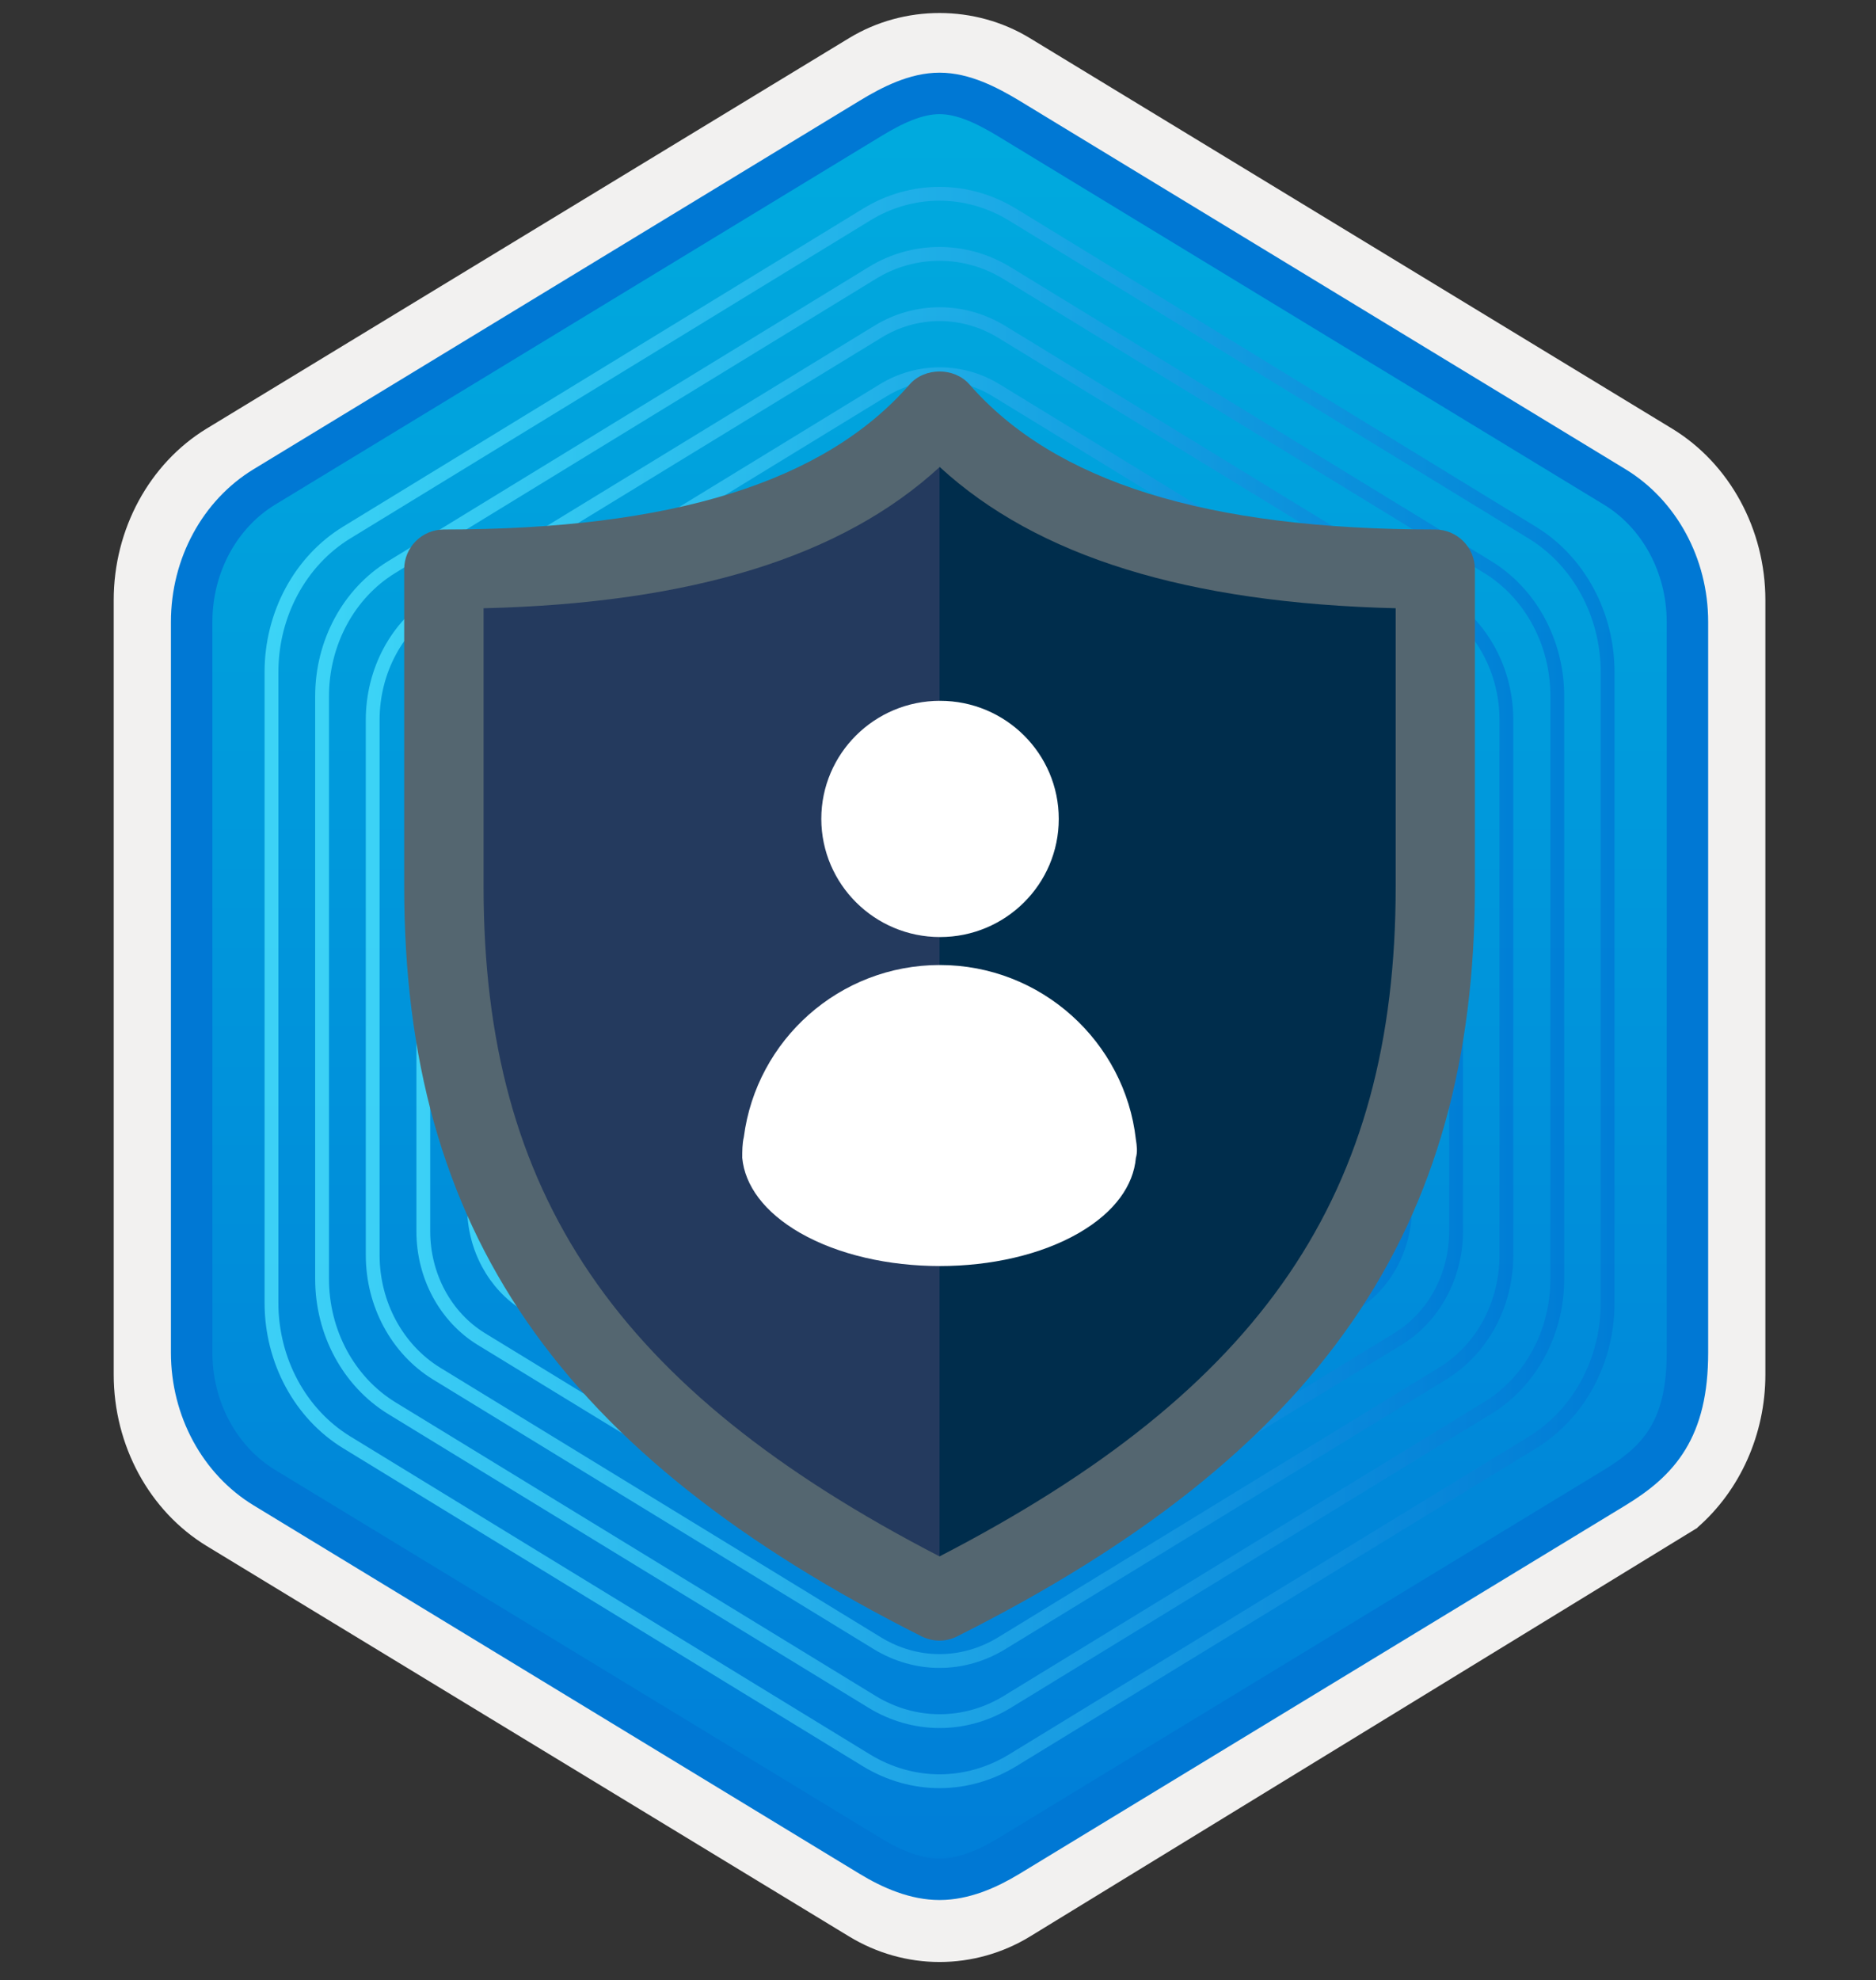
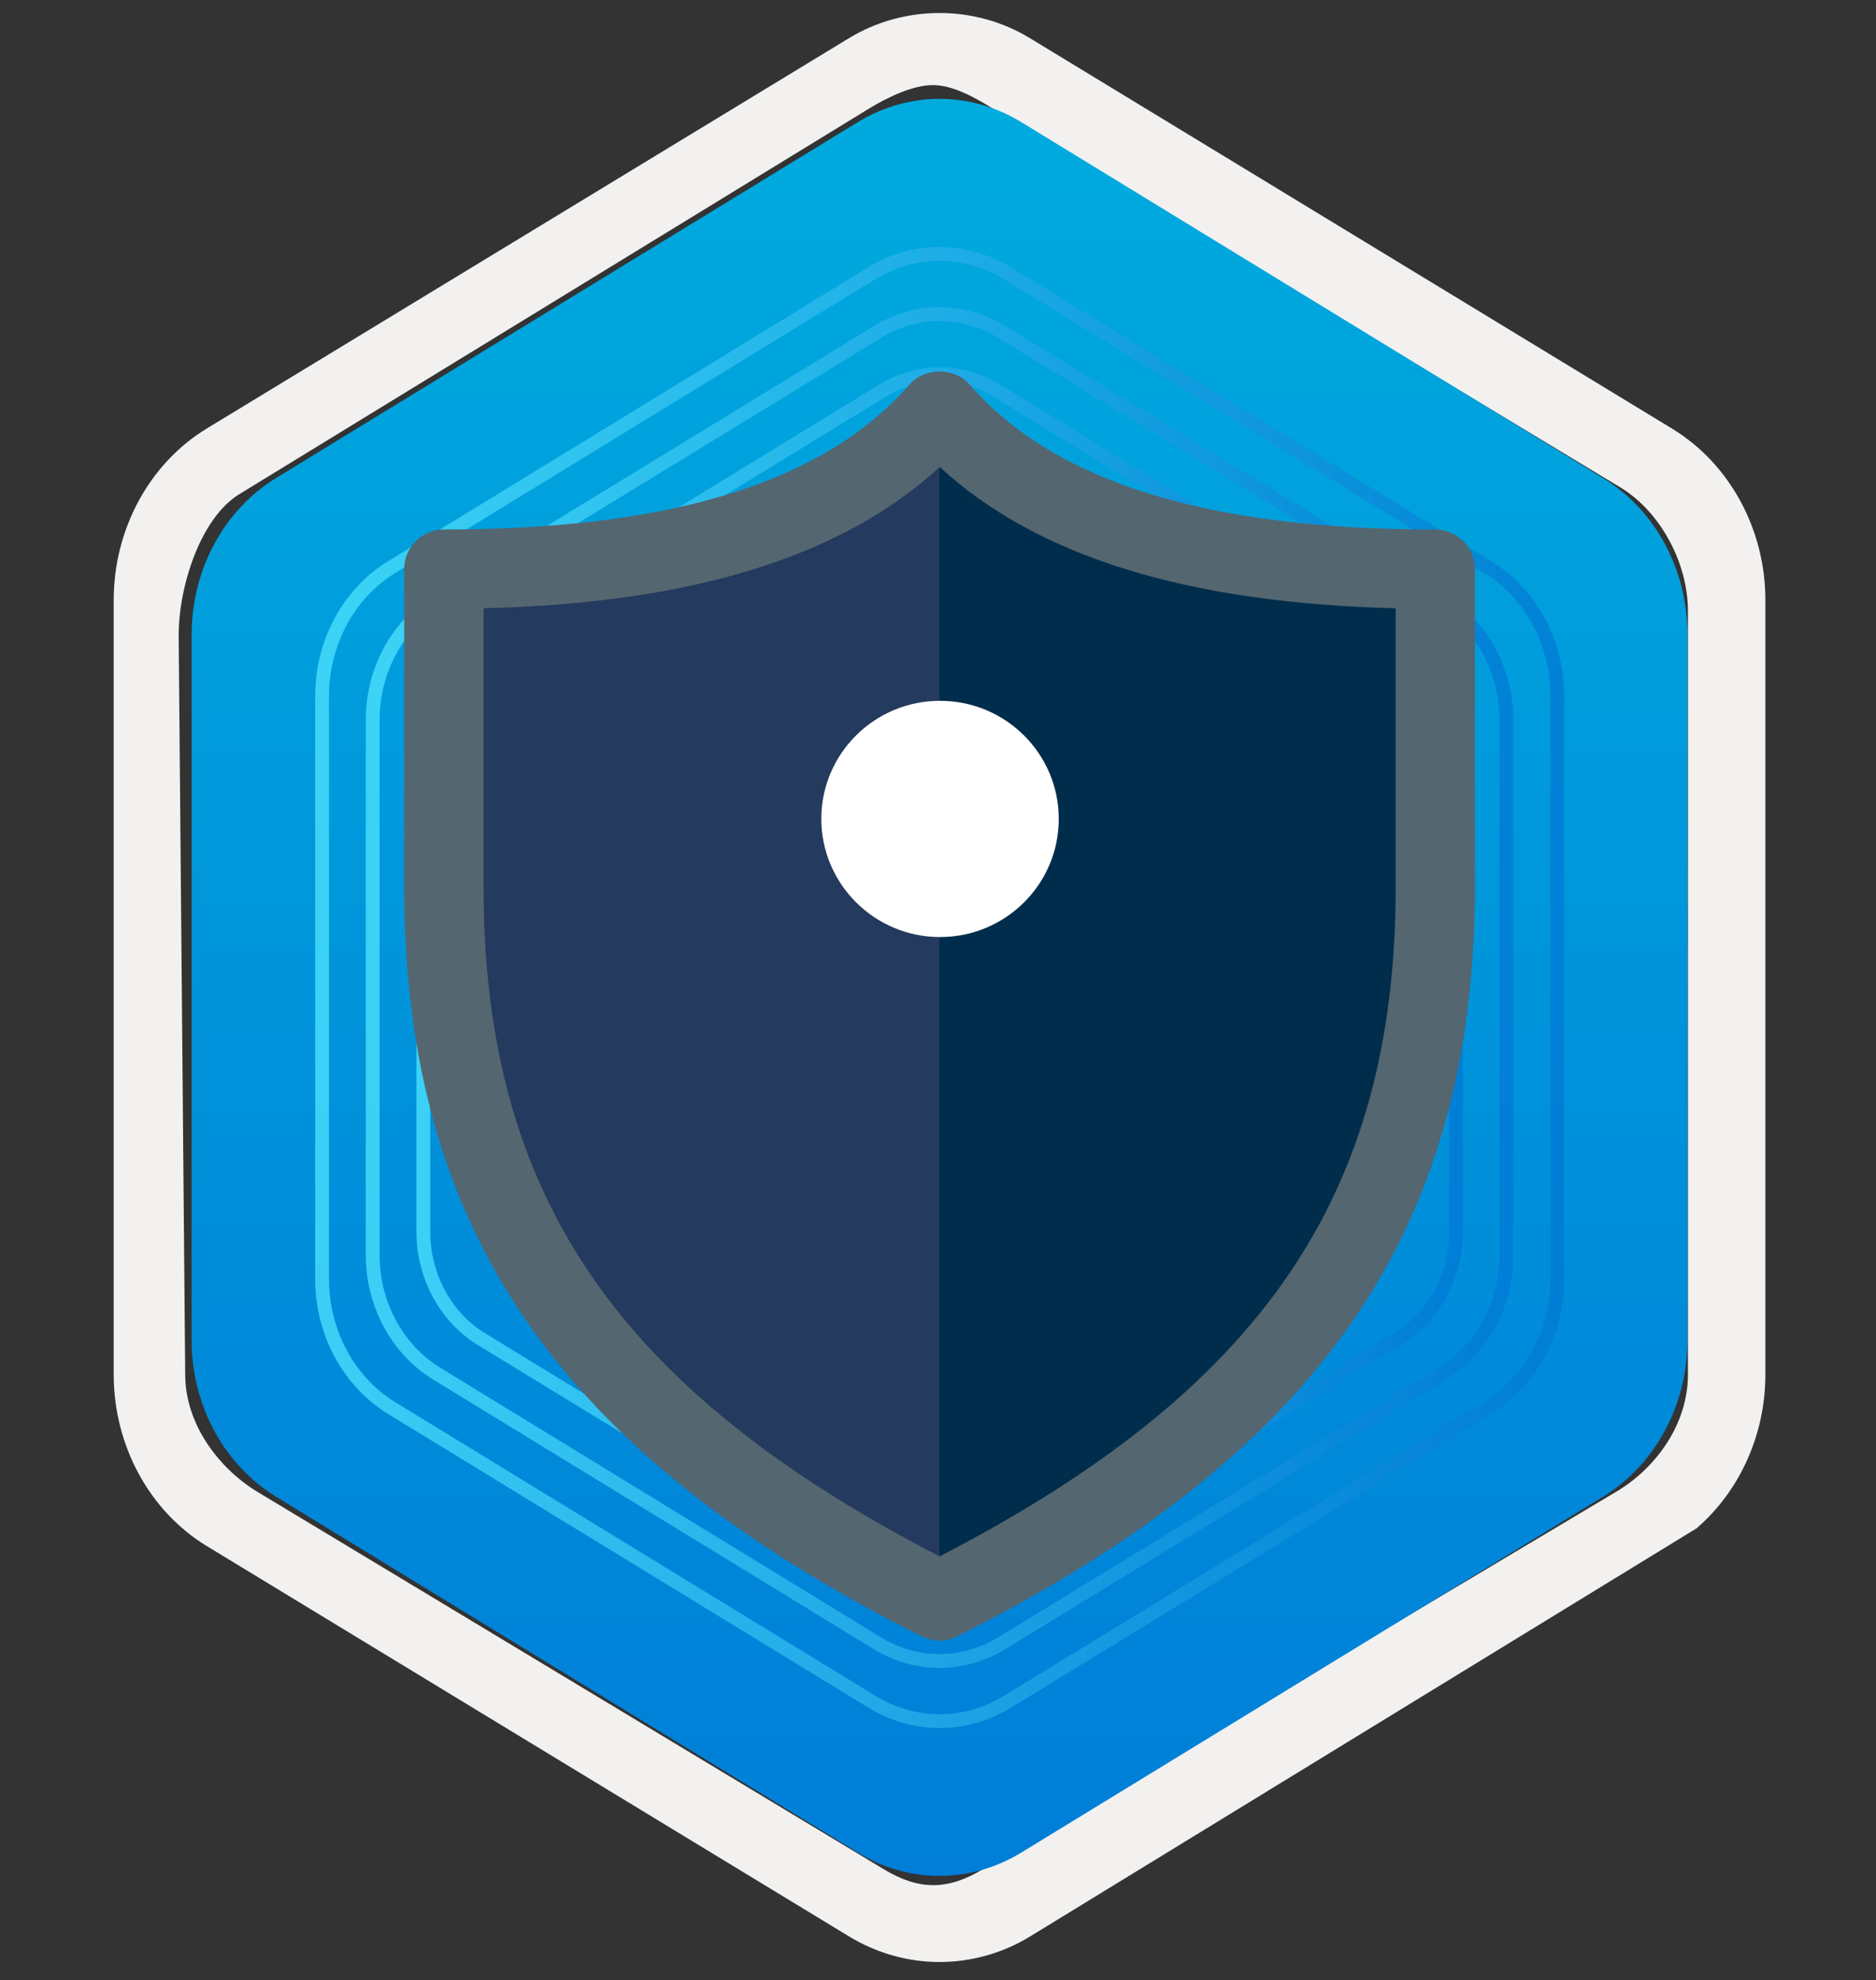
<svg xmlns="http://www.w3.org/2000/svg" width="181" height="191" viewBox="0 0 181 191" fill="none">
  <rect x="0" y="0" width="181" height="191" fill="#333333" stroke="none" />
  <path d="M90.649 189.255C87.593 189.255 84.582 188.408 81.918 186.789L19.943 149.129C14.406 145.755 10.971 139.43 10.971 132.591V57.876C10.971 51.052 14.406 44.712 19.943 41.338L81.918 3.678C87.245 0.44 94.068 0.455 99.364 3.678L161.339 41.353C166.877 44.728 170.327 51.052 170.327 57.891V132.591C170.327 138.356 167.876 143.773 163.775 147.344V147.37L99.364 186.804C96.731 188.408 93.705 189.255 90.649 189.255ZM90.001 8.208C88.049 8.208 85.572 9.42 83.862 10.464L23.105 47.659C19.353 49.944 17.238 56.54 17.238 61.291L17.869 132.591C17.869 137.342 21.068 141.61 24.821 143.894L85.216 180.276C88.651 182.364 91.441 182.364 94.876 180.276L156.084 143.804C159.836 141.519 162.855 137.327 162.855 132.591V58.943C162.855 54.208 160.122 49.312 156.355 47.027L95.779 10.464C94.069 9.42 91.953 8.208 90.001 8.208Z" fill="#F2F1F0" />
  <path fill-rule="evenodd" clip-rule="evenodd" d="M82.751 11.788C85.202 10.29 87.925 9.534 90.649 9.534C93.372 9.534 96.096 10.29 98.547 11.788L154.682 46.12C159.705 49.191 162.807 54.941 162.807 61.19V129.293C162.807 135.526 159.705 141.291 154.682 144.363L98.547 178.694C96.096 180.192 93.372 180.949 90.649 180.949C87.925 180.949 85.202 180.207 82.751 178.694L26.616 144.363C21.593 141.291 18.491 135.526 18.491 129.293V61.19C18.491 54.956 21.593 49.206 26.616 46.12L82.751 11.788Z" fill="url(#paint0_linear)" />
-   <path d="M97.321 11.425L155.786 46.967C160.068 49.569 162.807 54.517 162.807 59.994V130.473C162.807 137.891 160.053 140.898 155.786 143.5L97.321 179.042C95.233 180.313 92.933 181.277 90.649 181.277C88.364 181.277 86.064 180.313 83.976 179.042L25.511 143.5C21.229 140.898 18.491 135.95 18.491 130.473V59.994C18.491 54.517 21.229 49.569 25.511 46.967L83.976 11.425C86.064 10.154 88.364 9.01 90.649 9.01C92.949 9.01 95.233 10.169 97.321 11.425Z" stroke="#0078D4" stroke-width="4" />
-   <path opacity="0.75" fill-rule="evenodd" clip-rule="evenodd" d="M83.596 169.803C85.781 171.136 88.215 171.818 90.649 171.818C93.083 171.818 95.516 171.136 97.702 169.803L147.85 139.14C152.33 136.397 155.105 131.266 155.105 125.685V64.841C155.105 59.276 152.33 54.13 147.85 51.386L97.702 20.708C95.516 19.375 93.083 18.693 90.649 18.693C88.215 18.693 85.781 19.36 83.596 20.708L33.448 51.37C28.968 54.114 26.193 59.261 26.193 64.826V125.67C26.193 131.235 28.968 136.381 33.448 139.125L83.596 169.803Z" stroke="url(#paint1_linear)" stroke-width="1.333" stroke-miterlimit="10" stroke-linejoin="round" />
  <path opacity="0.75" fill-rule="evenodd" clip-rule="evenodd" d="M84.138 164.16C86.169 165.4 88.416 166.02 90.664 166.02C92.912 166.02 95.16 165.4 97.19 164.16L143.54 135.808C147.695 133.265 150.252 128.522 150.252 123.36V67.151C150.252 62.005 147.695 57.246 143.54 54.703L97.175 26.351C95.144 25.111 92.897 24.491 90.649 24.491C88.401 24.491 86.153 25.095 84.123 26.351L37.788 54.703C33.634 57.246 31.076 62.005 31.076 67.151V123.375C31.076 128.522 33.634 133.265 37.788 135.823L84.138 164.16Z" stroke="url(#paint2_linear)" stroke-width="1.333" stroke-miterlimit="10" stroke-linejoin="round" />
  <path opacity="0.75" fill-rule="evenodd" clip-rule="evenodd" d="M84.665 158.517C86.526 159.649 88.587 160.223 90.649 160.223C92.711 160.223 94.772 159.649 96.633 158.517L139.185 132.49C142.998 130.165 145.339 125.809 145.339 121.066V69.445C145.339 64.717 142.982 60.346 139.185 58.021L96.648 32.009C94.788 30.877 92.726 30.304 90.665 30.304C88.603 30.304 86.541 30.862 84.681 32.009L42.114 58.021C38.3 60.346 35.959 64.717 35.959 69.445V121.066C35.959 125.794 38.316 130.15 42.114 132.49L84.665 158.517Z" stroke="url(#paint3_linear)" stroke-width="1.333" stroke-miterlimit="10" stroke-linejoin="round" />
  <path opacity="0.75" fill-rule="evenodd" clip-rule="evenodd" d="M85.208 152.859C86.897 153.898 88.773 154.409 90.664 154.409C92.556 154.409 94.431 153.882 96.121 152.859L134.875 129.157C138.347 127.034 140.486 123.065 140.486 118.756V71.755C140.486 67.445 138.347 63.477 134.875 61.353L96.121 37.651C94.431 36.613 92.556 36.101 90.664 36.101C88.773 36.101 86.897 36.613 85.208 37.651L46.454 61.353C42.981 63.477 40.842 67.445 40.842 71.755V118.771C40.842 123.081 42.981 127.049 46.454 129.173L85.208 152.859Z" stroke="url(#paint4_linear)" stroke-width="1.333" stroke-miterlimit="10" stroke-linejoin="round" />
-   <path opacity="0.75" fill-rule="evenodd" clip-rule="evenodd" d="M85.735 147.217C87.254 148.147 88.959 148.627 90.649 148.627C92.339 148.627 94.044 148.162 95.563 147.217L130.504 125.84C133.635 123.933 135.557 120.352 135.557 116.462V74.065C135.557 70.189 133.619 66.593 130.504 64.686L95.579 43.31C94.059 42.38 92.354 41.899 90.665 41.899C88.975 41.899 87.27 42.364 85.751 43.31L50.794 64.671C47.663 66.578 45.741 70.174 45.741 74.049V116.462C45.741 120.337 47.679 123.918 50.794 125.84L85.735 147.217Z" stroke="url(#paint5_linear)" stroke-width="1.333" stroke-miterlimit="10" stroke-linejoin="round" />
  <path opacity="0.75" fill-rule="evenodd" clip-rule="evenodd" d="M86.278 141.559C87.642 142.396 89.145 142.814 90.665 142.814C92.184 142.814 93.687 142.396 95.051 141.559L126.179 122.507C128.969 120.802 130.69 117.609 130.69 114.152V76.359C130.69 72.902 128.969 69.709 126.179 68.004L95.036 48.952C93.672 48.115 92.168 47.697 90.649 47.697C89.13 47.697 87.626 48.115 86.262 48.952L55.119 68.004C52.329 69.709 50.608 72.902 50.608 76.359V114.152C50.608 117.609 52.329 120.802 55.119 122.507L86.278 141.559Z" stroke="url(#paint6_linear)" stroke-width="1.333" stroke-miterlimit="10" stroke-linejoin="round" />
  <path opacity="0.75" fill-rule="evenodd" clip-rule="evenodd" d="M86.804 135.916C87.998 136.645 89.331 137.017 90.649 137.017C91.982 137.017 93.3 136.645 94.493 135.916L121.838 119.19C124.287 117.686 125.791 114.896 125.791 111.842V78.669C125.791 75.63 124.272 72.825 121.838 71.321L94.509 54.595C93.315 53.866 91.982 53.494 90.664 53.494C89.331 53.494 88.013 53.851 86.82 54.595L59.46 71.321C57.01 72.825 55.507 75.63 55.507 78.669V111.842C55.507 114.88 57.01 117.686 59.46 119.19L86.804 135.916Z" stroke="url(#paint7_linear)" stroke-width="1.333" stroke-miterlimit="10" stroke-linejoin="round" />
  <path opacity="0.75" fill-rule="evenodd" clip-rule="evenodd" d="M87.347 130.274C88.37 130.909 89.517 131.219 90.665 131.219C91.812 131.219 92.943 130.909 93.982 130.274L117.529 115.873C119.637 114.586 120.939 112.168 120.939 109.548V80.978C120.939 78.359 119.637 75.941 117.529 74.654L93.982 60.253C92.959 59.617 91.812 59.307 90.665 59.307C89.517 59.307 88.386 59.617 87.347 60.253L63.8 74.654C61.692 75.941 60.39 78.359 60.39 80.978V109.548C60.39 112.168 61.692 114.57 63.8 115.873L87.347 130.274Z" stroke="url(#paint8_linear)" stroke-width="1.333" stroke-miterlimit="10" stroke-linejoin="round" />
  <path opacity="0.75" fill-rule="evenodd" clip-rule="evenodd" d="M87.874 124.615C88.742 125.143 89.688 125.406 90.649 125.406C91.61 125.406 92.571 125.143 93.424 124.615L113.173 112.54C114.94 111.455 116.025 109.439 116.025 107.238V83.273C116.025 81.087 114.94 79.056 113.173 77.971L93.424 65.895C92.556 65.368 91.61 65.105 90.649 65.105C89.688 65.105 88.727 65.368 87.874 65.895L68.125 77.971C66.358 79.056 65.273 81.087 65.273 83.273V107.238C65.273 109.424 66.358 111.455 68.125 112.54L87.874 124.615Z" stroke="url(#paint9_linear)" stroke-width="1.333" stroke-miterlimit="10" stroke-linejoin="round" />
  <path opacity="0.75" fill-rule="evenodd" clip-rule="evenodd" d="M88.417 118.973C89.114 119.391 89.889 119.608 90.665 119.608C91.44 119.608 92.215 119.391 92.912 118.973L108.863 109.222C110.29 108.354 111.173 106.711 111.173 104.944V85.582C111.173 83.815 110.29 82.172 108.863 81.304L92.912 71.553C92.215 71.135 91.44 70.918 90.665 70.918C89.889 70.918 89.114 71.135 88.417 71.553L72.466 81.304C71.04 82.172 70.156 83.815 70.156 85.582V104.928C70.156 106.696 71.04 108.339 72.466 109.207L88.417 118.973Z" stroke="url(#paint10_linear)" stroke-width="1.333" stroke-miterlimit="10" stroke-linejoin="round" />
  <path fill-rule="evenodd" clip-rule="evenodd" d="M90.649 39.651C80.619 51.138 62.963 54.951 42.826 54.951V85.551C42.826 117.113 56.809 137.42 90.649 154.425C124.489 137.42 138.471 117.113 138.471 85.551V54.951C118.35 54.951 100.678 51.138 90.649 39.651Z" fill="#243A5E" />
  <path fill-rule="evenodd" clip-rule="evenodd" d="M90.649 39.651V154.425C124.489 137.42 138.471 117.113 138.471 85.551V54.951C118.35 54.951 100.678 51.138 90.649 39.651Z" fill="#002D4C" />
  <path fill-rule="evenodd" clip-rule="evenodd" d="M46.656 58.672V85.52C46.656 115.159 59.429 133.994 90.649 150.131C121.869 133.994 134.658 115.159 134.658 85.52V58.672C114.552 58.176 100.074 53.696 90.665 45.046C81.24 53.711 66.761 58.191 46.656 58.672ZM90.649 158.254C90.06 158.254 89.471 158.114 88.928 157.851C53.941 140.241 38.998 118.616 38.998 85.52V54.905C38.998 52.797 40.703 51.076 42.827 51.076C64.854 51.076 79.55 46.503 87.766 37.078C89.223 35.419 92.075 35.419 93.532 37.078C101.748 46.503 116.444 51.076 138.471 51.076C140.58 51.076 142.3 52.797 142.3 54.905V85.52C142.3 118.616 127.372 140.241 92.37 157.835C91.827 158.114 91.238 158.254 90.649 158.254Z" fill="#546670" />
-   <path d="M109.592 109.92C108.538 100.495 100.461 93.085 90.68 93.085C80.976 93.085 72.977 100.324 71.768 109.672C71.613 110.323 71.613 111.036 71.613 111.687C71.861 114.338 73.721 116.927 77.194 118.926C84.634 123.189 96.741 123.189 104.104 118.926C107.577 116.911 109.359 114.338 109.592 111.687C109.762 111.129 109.685 110.493 109.592 109.92Z" fill="white" />
  <path d="M90.695 90.388C97.02 90.388 102.151 85.288 102.151 78.994C102.151 72.701 97.02 67.6 90.695 67.6C84.371 67.6 79.24 72.701 79.24 78.994C79.255 85.288 84.386 90.388 90.695 90.388Z" fill="white" />
  <defs>
    <linearGradient id="paint0_linear" x1="90.649" y1="9.536" x2="90.649" y2="180.951" gradientUnits="userSpaceOnUse">
      <stop stop-color="#00ABDE" />
      <stop offset="1" stop-color="#007ED8" />
    </linearGradient>
    <linearGradient id="paint1_linear" x1="25.527" y1="95.258" x2="155.782" y2="95.258" gradientUnits="userSpaceOnUse">
      <stop stop-color="#50E6FF" />
      <stop offset="1" stop-color="#0078D4" />
    </linearGradient>
    <linearGradient id="paint2_linear" x1="30.411" y1="95.258" x2="150.897" y2="95.258" gradientUnits="userSpaceOnUse">
      <stop stop-color="#50E6FF" />
      <stop offset="1" stop-color="#0078D4" />
    </linearGradient>
    <linearGradient id="paint3_linear" x1="35.295" y1="95.258" x2="146.013" y2="95.258" gradientUnits="userSpaceOnUse">
      <stop stop-color="#50E6FF" />
      <stop offset="1" stop-color="#0078D4" />
    </linearGradient>
    <linearGradient id="paint4_linear" x1="40.18" y1="95.258" x2="141.129" y2="95.258" gradientUnits="userSpaceOnUse">
      <stop stop-color="#50E6FF" />
      <stop offset="1" stop-color="#0078D4" />
    </linearGradient>
    <linearGradient id="paint5_linear" x1="45.064" y1="95.258" x2="136.245" y2="95.258" gradientUnits="userSpaceOnUse">
      <stop stop-color="#50E6FF" />
      <stop offset="1" stop-color="#0078D4" />
    </linearGradient>
    <linearGradient id="paint6_linear" x1="49.948" y1="95.258" x2="131.36" y2="95.258" gradientUnits="userSpaceOnUse">
      <stop stop-color="#50E6FF" />
      <stop offset="1" stop-color="#0078D4" />
    </linearGradient>
    <linearGradient id="paint7_linear" x1="54.832" y1="95.258" x2="126.476" y2="95.258" gradientUnits="userSpaceOnUse">
      <stop stop-color="#50E6FF" />
      <stop offset="1" stop-color="#0078D4" />
    </linearGradient>
    <linearGradient id="paint8_linear" x1="59.717" y1="95.258" x2="121.592" y2="95.258" gradientUnits="userSpaceOnUse">
      <stop stop-color="#50E6FF" />
      <stop offset="1" stop-color="#0078D4" />
    </linearGradient>
    <linearGradient id="paint9_linear" x1="64.601" y1="95.258" x2="116.707" y2="95.258" gradientUnits="userSpaceOnUse">
      <stop stop-color="#50E6FF" />
      <stop offset="1" stop-color="#0078D4" />
    </linearGradient>
    <linearGradient id="paint10_linear" x1="69.485" y1="95.258" x2="111.823" y2="95.258" gradientUnits="userSpaceOnUse">
      <stop stop-color="#50E6FF" />
      <stop offset="1" stop-color="#0078D4" />
    </linearGradient>
  </defs>
</svg>